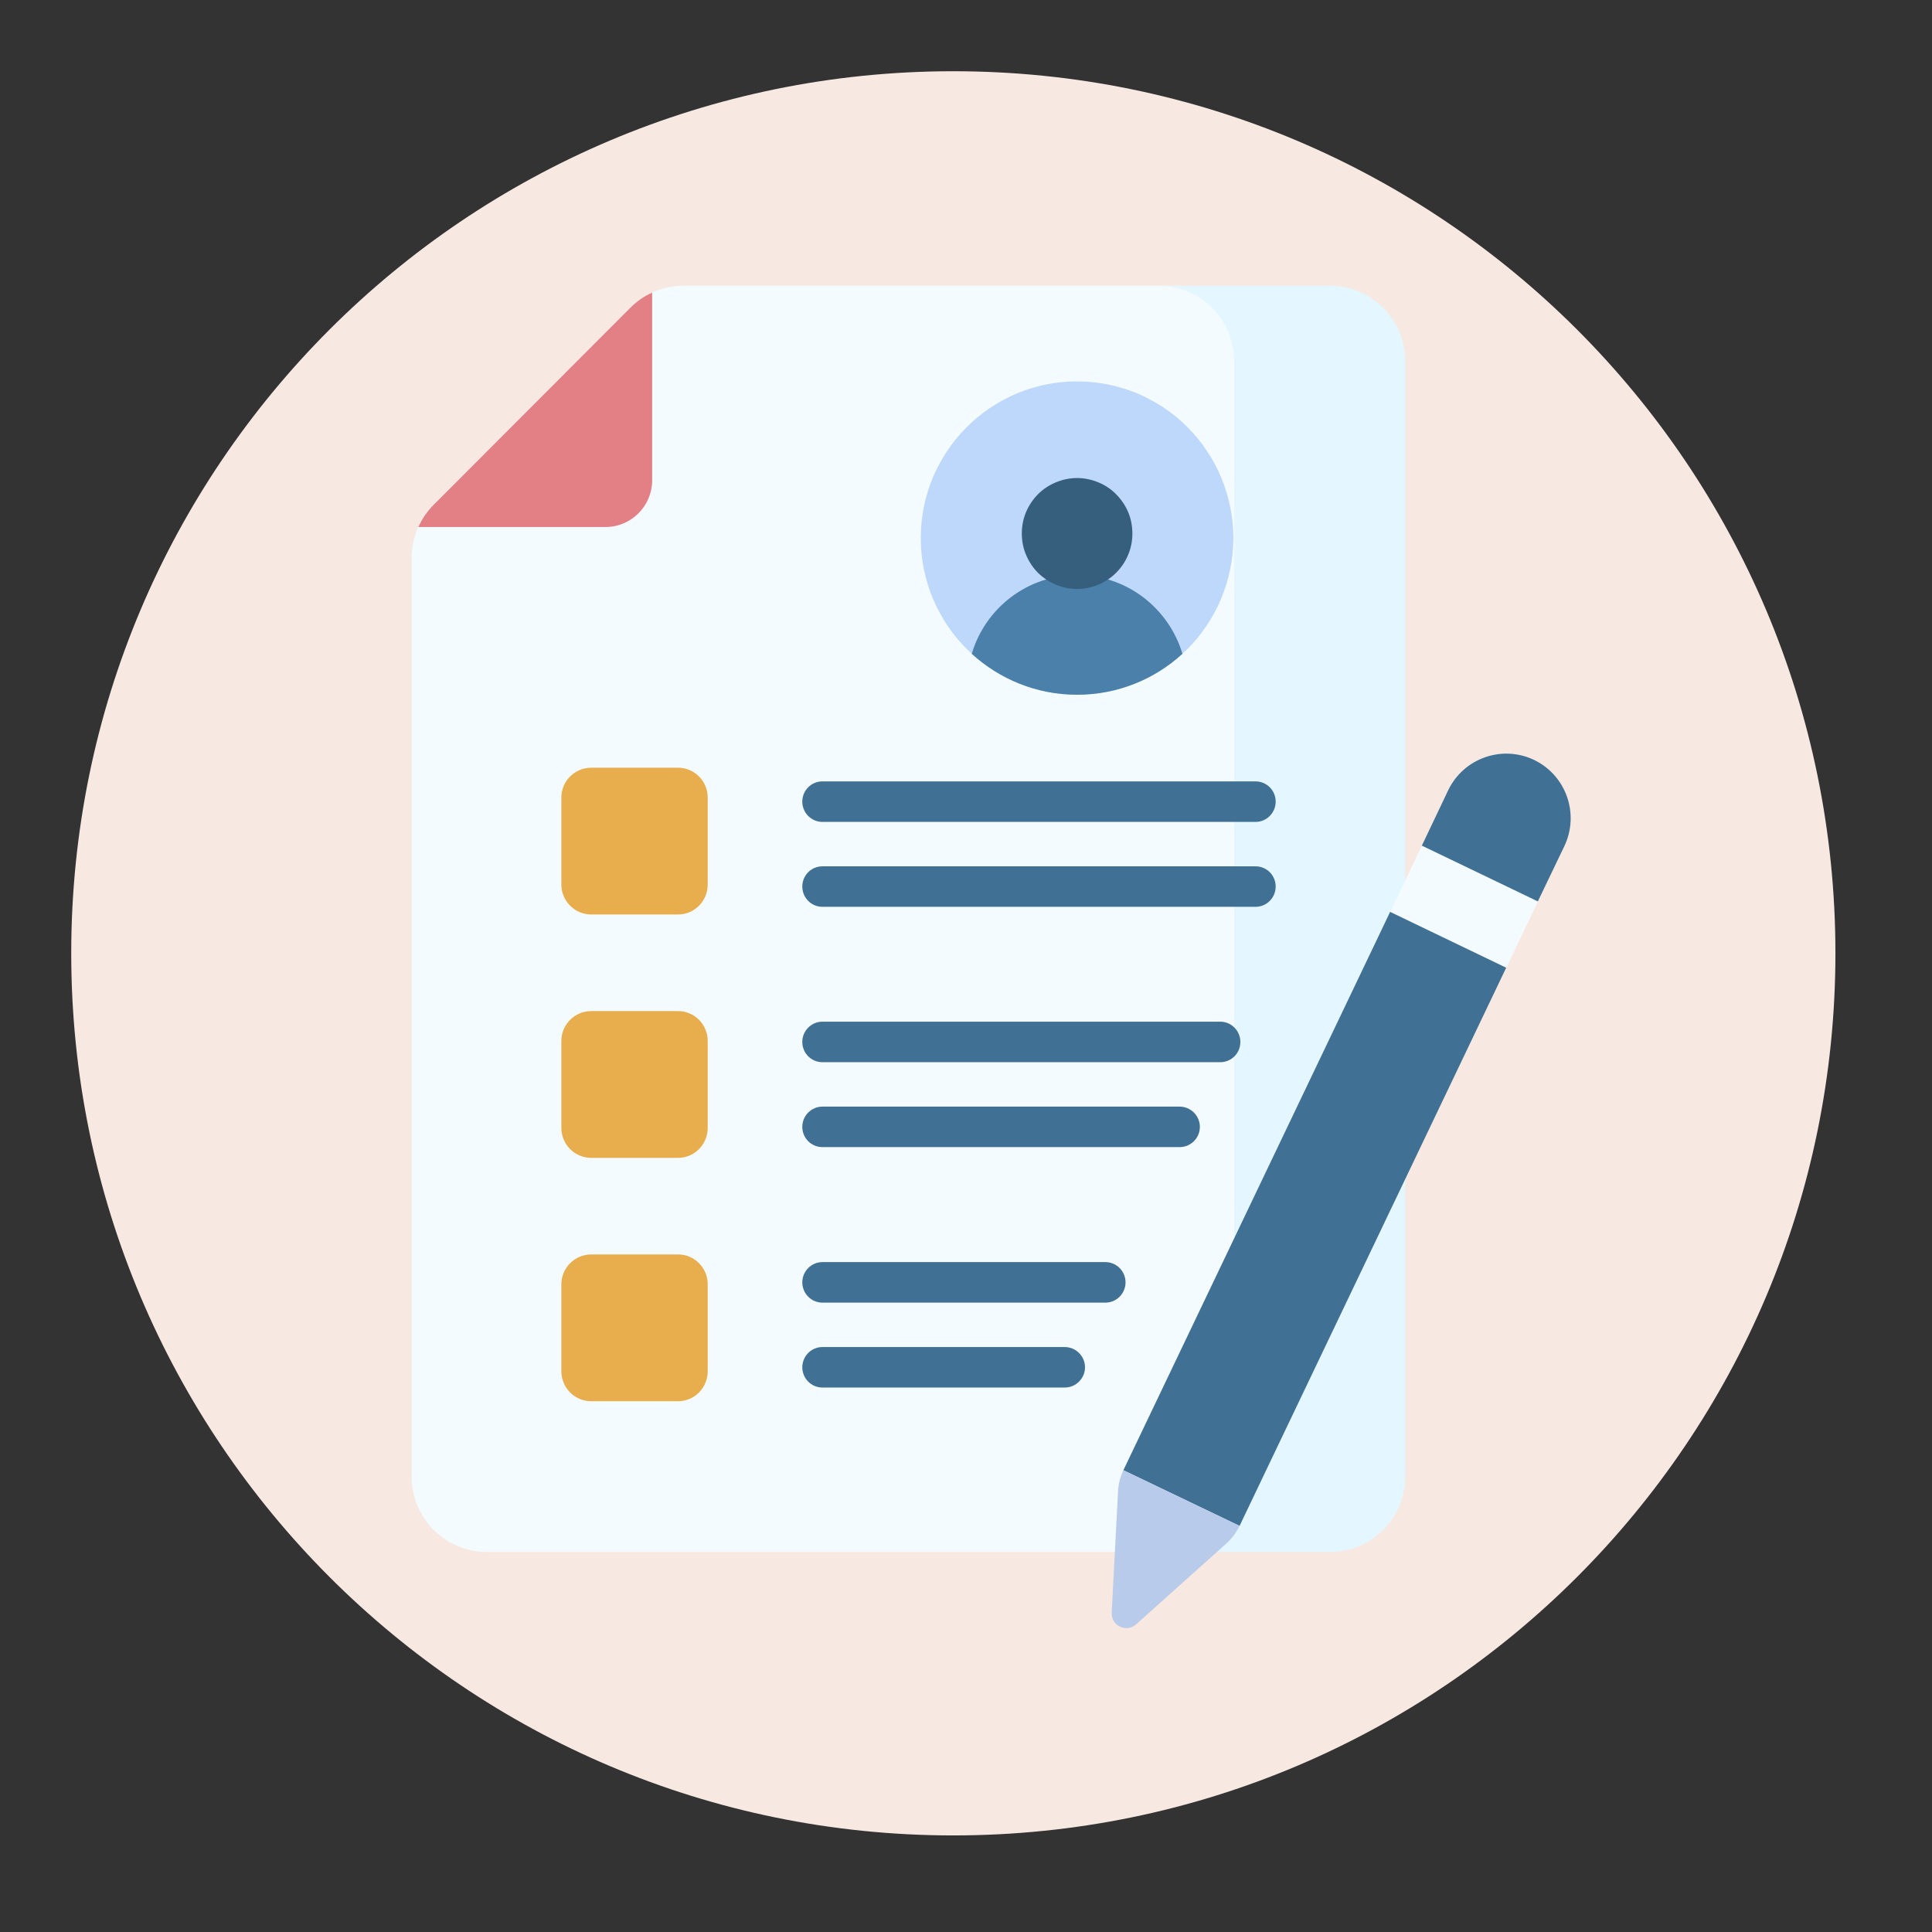
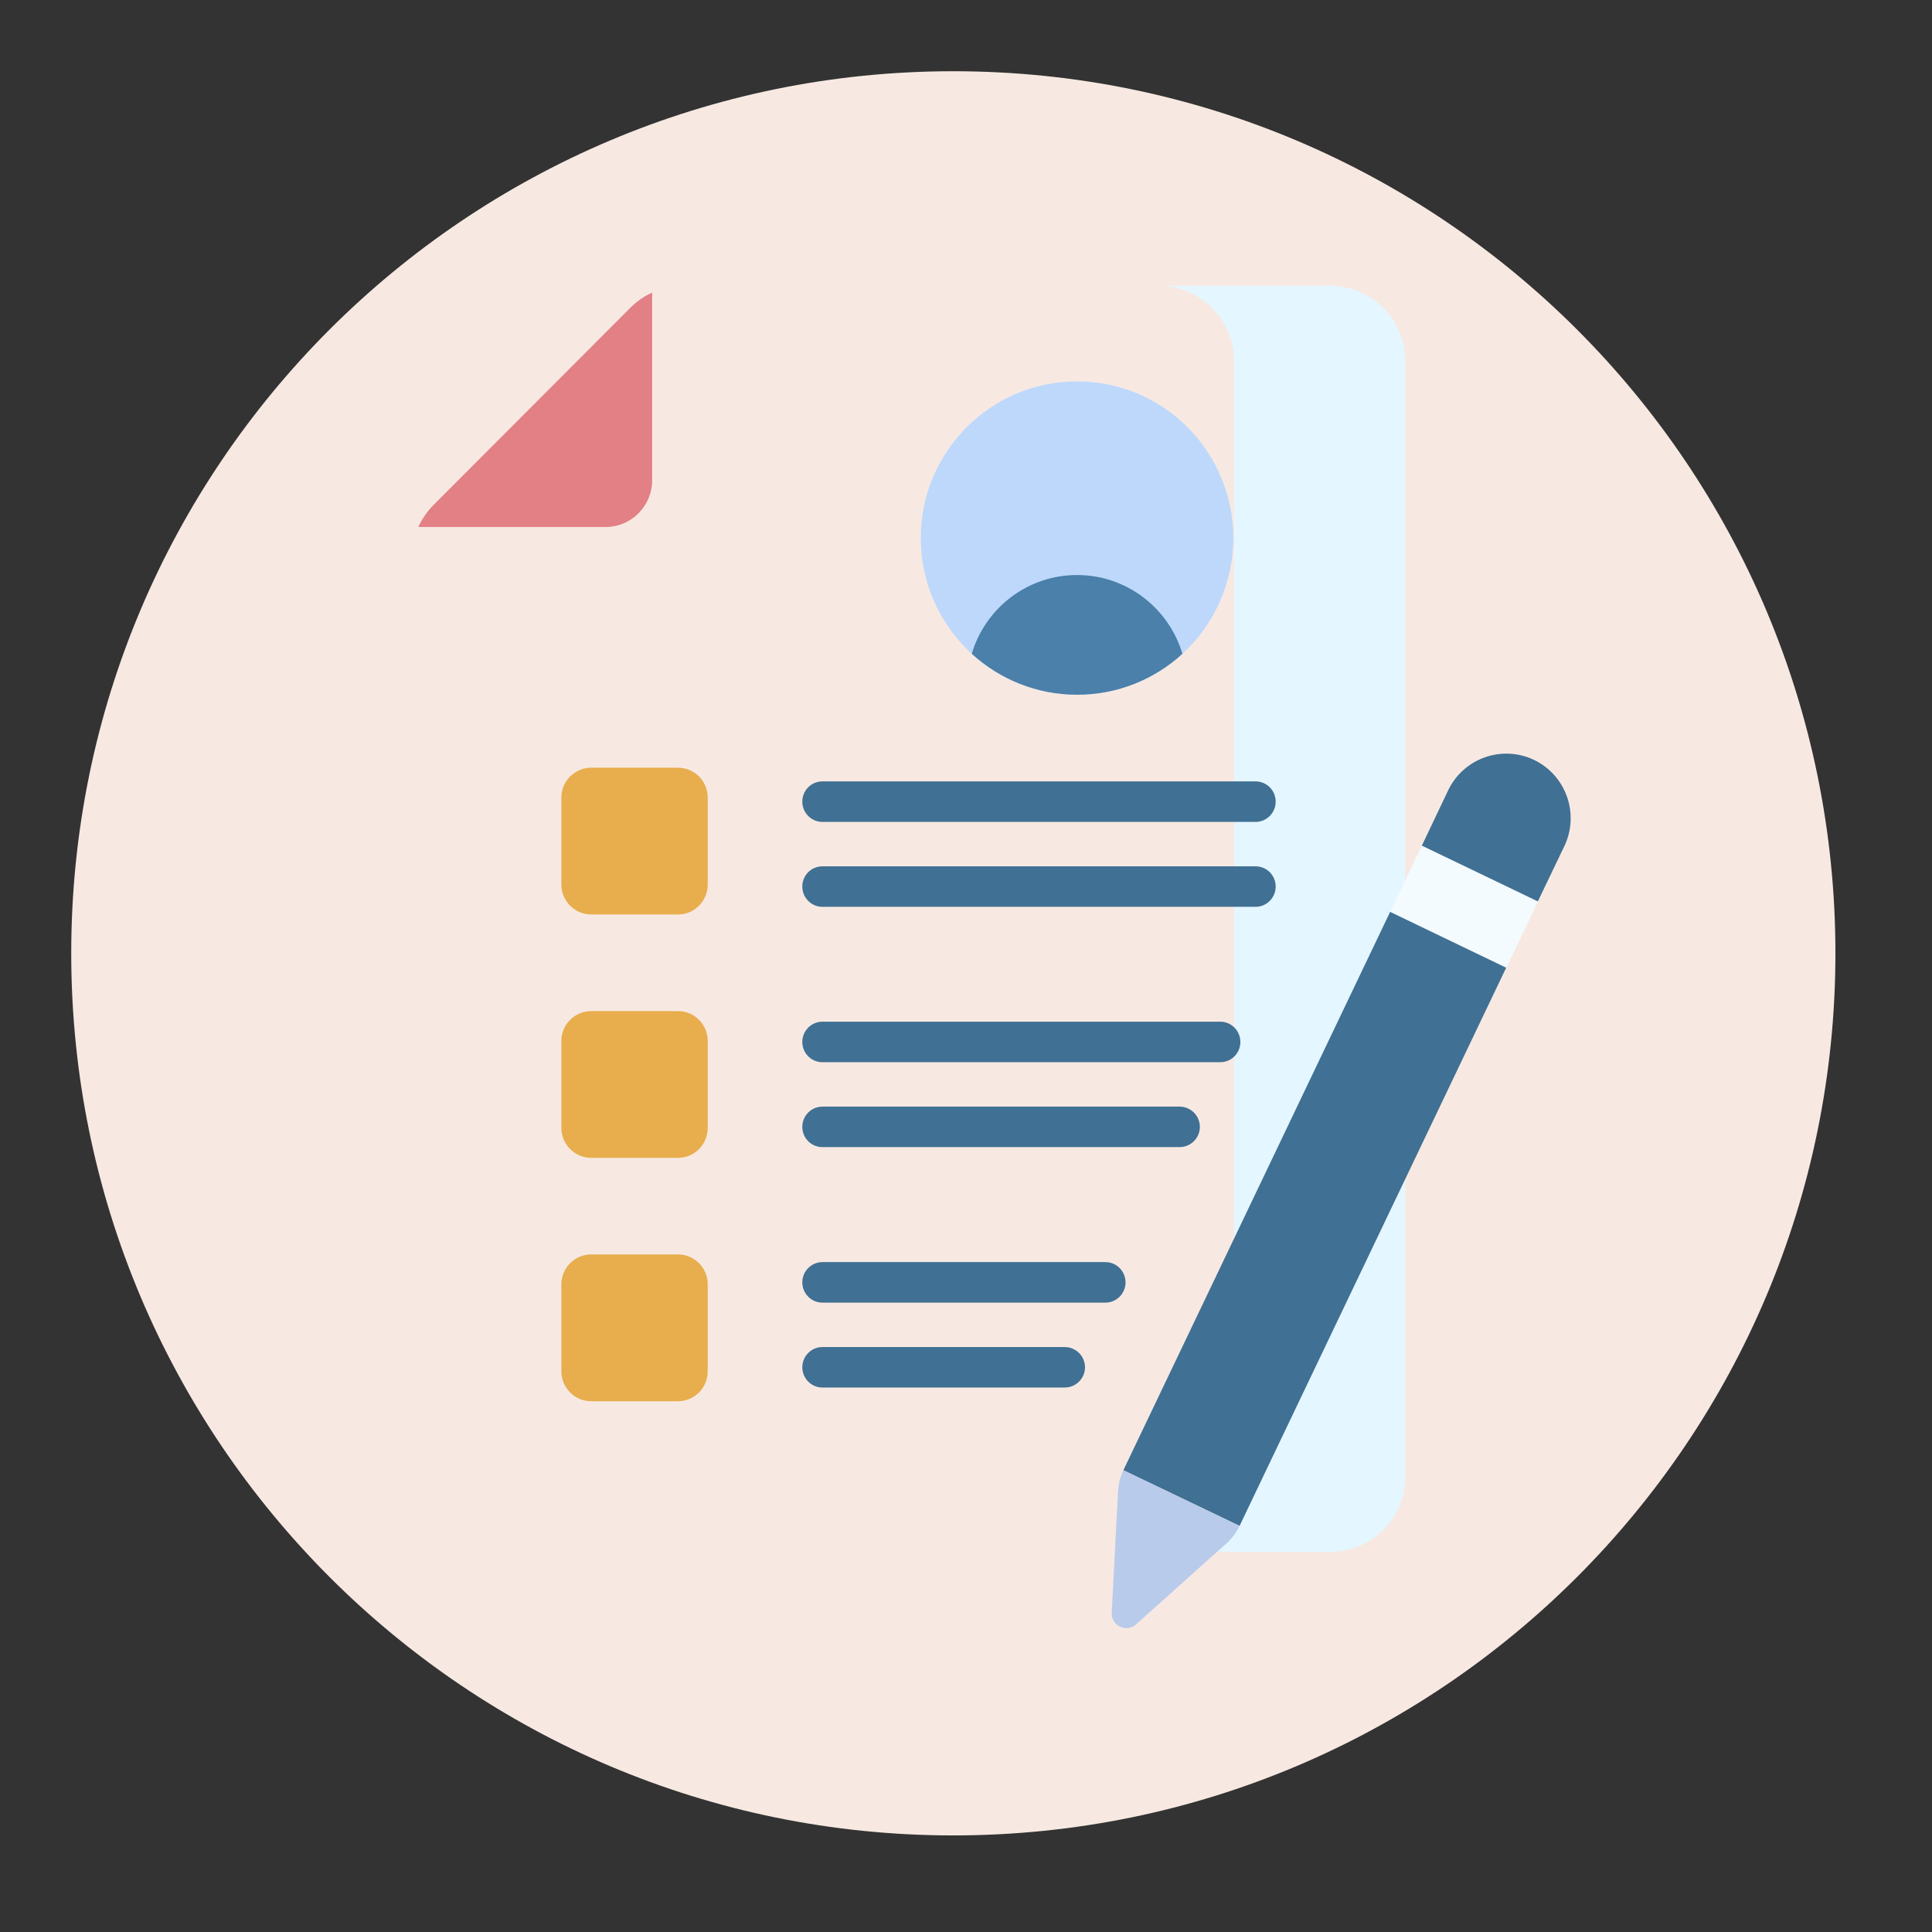
<svg xmlns="http://www.w3.org/2000/svg" width="75" viewBox="0 0 56.25 56.25" height="75" preserveAspectRatio="xMidYMid meet">
  <rect x="0" y="0" width="56.25" height="56.25" fill="#333333" stroke="none" />
  <defs>
    <clipPath id="9a0916a1ea">
      <path d="M 2.074 2.074 L 53.438 2.074 L 53.438 53.438 L 2.074 53.438 Z M 2.074 2.074 " clip-rule="nonzero" />
    </clipPath>
    <clipPath id="1444ca092a">
      <path d="M 27.754 2.074 C 13.57 2.074 2.074 13.57 2.074 27.754 C 2.074 41.938 13.57 53.438 27.754 53.438 C 41.938 53.438 53.438 41.938 53.438 27.754 C 53.438 13.57 41.938 2.074 27.754 2.074 Z M 27.754 2.074 " clip-rule="nonzero" />
    </clipPath>
    <clipPath id="bad4c4a3e1">
      <path d="M 11.961 8.32 L 37 8.32 L 37 46 L 11.961 46 Z M 11.961 8.32 " clip-rule="nonzero" />
    </clipPath>
    <clipPath id="e835012754">
      <path d="M 33 8.32 L 41 8.32 L 41 46 L 33 46 Z M 33 8.32 " clip-rule="nonzero" />
    </clipPath>
    <clipPath id="0e3e6a9cf0">
      <path d="M 12 8.32 L 19 8.32 L 19 16 L 12 16 Z M 12 8.32 " clip-rule="nonzero" />
    </clipPath>
    <clipPath id="960a2a1459">
      <path d="M 32 42 L 37 42 L 37 47.547 L 32 47.547 Z M 32 42 " clip-rule="nonzero" />
    </clipPath>
  </defs>
  <g clip-path="url(#9a0916a1ea)">
    <g clip-path="url(#1444ca092a)">
      <path fill="#f7e9e2" d="M 2.074 2.074 L 53.438 2.074 L 53.438 53.438 L 2.074 53.438 Z M 2.074 2.074 " fill-opacity="1" fill-rule="nonzero" />
    </g>
  </g>
  <g clip-path="url(#bad4c4a3e1)">
-     <path fill="#f4fbff" d="M 34.27 8.32 L 19.895 8.32 C 19.582 8.32 19.27 8.391 18.988 8.52 L 18.695 8.887 L 18.695 13.688 C 18.695 14.438 18.086 15.047 17.336 15.047 L 13.027 15.047 L 12.18 15.344 C 12.051 15.625 11.984 15.934 11.984 16.254 L 11.984 42.988 C 11.984 44.203 12.965 45.184 14.176 45.184 L 34.27 45.184 C 35.48 45.184 36.461 44.203 36.461 42.988 L 36.461 10.516 C 36.461 9.305 35.48 8.32 34.27 8.32 Z M 34.27 8.32 " fill-opacity="1" fill-rule="nonzero" />
-   </g>
+     </g>
  <g clip-path="url(#e835012754)">
    <path fill="#e4f6ff" d="M 38.723 8.32 L 33.738 8.32 C 34.949 8.32 35.93 9.305 35.93 10.516 L 35.93 42.988 C 35.93 44.203 34.949 45.184 33.738 45.184 L 38.723 45.184 C 39.934 45.184 40.914 44.203 40.914 42.988 L 40.914 10.516 C 40.914 9.305 39.934 8.32 38.723 8.32 Z M 38.723 8.32 " fill-opacity="1" fill-rule="nonzero" />
  </g>
  <g clip-path="url(#0e3e6a9cf0)">
    <path fill="#e28086" d="M 18.988 13.98 L 18.988 8.52 C 18.75 8.625 18.535 8.777 18.348 8.965 L 12.625 14.699 C 12.438 14.887 12.289 15.105 12.18 15.344 L 17.629 15.344 C 18.379 15.344 18.988 14.734 18.988 13.98 Z M 18.988 13.98 " fill-opacity="1" fill-rule="nonzero" />
  </g>
  <path fill="#e8ae4d" d="M 19.742 26.625 L 17.211 26.625 C 16.734 26.625 16.344 26.234 16.344 25.754 L 16.344 23.219 C 16.344 22.742 16.734 22.352 17.211 22.352 L 19.742 22.352 C 20.219 22.352 20.605 22.742 20.605 23.219 L 20.605 25.754 C 20.605 26.234 20.219 26.625 19.742 26.625 Z M 19.742 26.625 " fill-opacity="1" fill-rule="nonzero" />
  <path fill="#e8ae4d" d="M 19.742 33.711 L 17.211 33.711 C 16.734 33.711 16.344 33.32 16.344 32.84 L 16.344 30.305 C 16.344 29.828 16.734 29.438 17.211 29.438 L 19.742 29.438 C 20.219 29.438 20.605 29.828 20.605 30.305 L 20.605 32.84 C 20.605 33.32 20.219 33.711 19.742 33.711 Z M 19.742 33.711 " fill-opacity="1" fill-rule="nonzero" />
  <path fill="#e8ae4d" d="M 19.742 40.797 L 17.211 40.797 C 16.734 40.797 16.344 40.406 16.344 39.926 L 16.344 37.391 C 16.344 36.914 16.734 36.523 17.211 36.523 L 19.742 36.523 C 20.219 36.523 20.605 36.914 20.605 37.391 L 20.605 39.926 C 20.605 40.406 20.219 40.797 19.742 40.797 Z M 19.742 40.797 " fill-opacity="1" fill-rule="nonzero" />
  <path fill="#407093" d="M 36.555 23.93 L 23.945 23.93 C 23.621 23.93 23.359 23.664 23.359 23.34 C 23.359 23.012 23.621 22.75 23.945 22.75 L 36.555 22.75 C 36.879 22.75 37.141 23.012 37.141 23.34 C 37.141 23.664 36.879 23.93 36.555 23.93 Z M 36.555 23.93 " fill-opacity="1" fill-rule="nonzero" />
  <path fill="#407093" d="M 36.555 26.402 L 23.945 26.402 C 23.621 26.402 23.359 26.137 23.359 25.812 C 23.359 25.484 23.621 25.223 23.945 25.223 L 36.555 25.223 C 36.879 25.223 37.141 25.484 37.141 25.812 C 37.141 26.137 36.879 26.402 36.555 26.402 Z M 36.555 26.402 " fill-opacity="1" fill-rule="nonzero" />
  <path fill="#407093" d="M 35.527 30.926 L 23.945 30.926 C 23.621 30.926 23.359 30.664 23.359 30.336 C 23.359 30.012 23.621 29.746 23.945 29.746 L 35.527 29.746 C 35.852 29.746 36.113 30.012 36.113 30.336 C 36.113 30.664 35.852 30.926 35.527 30.926 Z M 35.527 30.926 " fill-opacity="1" fill-rule="nonzero" />
  <path fill="#407093" d="M 34.344 33.398 L 23.945 33.398 C 23.621 33.398 23.359 33.137 23.359 32.809 C 23.359 32.484 23.621 32.219 23.945 32.219 L 34.344 32.219 C 34.668 32.219 34.934 32.484 34.934 32.809 C 34.934 33.137 34.668 33.398 34.344 33.398 Z M 34.344 33.398 " fill-opacity="1" fill-rule="nonzero" />
  <path fill="#407093" d="M 32.184 37.926 L 23.945 37.926 C 23.621 37.926 23.359 37.66 23.359 37.336 C 23.359 37.012 23.621 36.746 23.945 36.746 L 32.184 36.746 C 32.508 36.746 32.77 37.012 32.77 37.336 C 32.77 37.66 32.508 37.926 32.184 37.926 Z M 32.184 37.926 " fill-opacity="1" fill-rule="nonzero" />
  <path fill="#407093" d="M 31 40.398 L 23.945 40.398 C 23.621 40.398 23.359 40.133 23.359 39.809 C 23.359 39.484 23.621 39.219 23.945 39.219 L 31 39.219 C 31.324 39.219 31.59 39.484 31.59 39.809 C 31.59 40.133 31.324 40.398 31 40.398 Z M 31 40.398 " fill-opacity="1" fill-rule="nonzero" />
  <path fill="#bed8fb" d="M 35.91 15.664 C 35.91 15.965 35.879 16.262 35.82 16.555 C 35.762 16.848 35.676 17.133 35.562 17.41 C 35.449 17.688 35.309 17.949 35.141 18.199 C 34.977 18.449 34.789 18.68 34.578 18.891 C 34.363 19.102 34.137 19.293 33.887 19.457 C 33.637 19.625 33.375 19.766 33.102 19.879 C 32.824 19.992 32.539 20.082 32.246 20.141 C 31.953 20.199 31.656 20.227 31.359 20.227 C 31.059 20.227 30.766 20.199 30.469 20.141 C 30.176 20.082 29.895 19.992 29.617 19.879 C 29.34 19.766 29.078 19.625 28.832 19.457 C 28.582 19.293 28.352 19.102 28.141 18.891 C 27.93 18.68 27.742 18.449 27.574 18.199 C 27.41 17.949 27.27 17.688 27.152 17.41 C 27.039 17.133 26.953 16.848 26.895 16.555 C 26.836 16.262 26.809 15.965 26.809 15.664 C 26.809 15.367 26.836 15.07 26.895 14.773 C 26.953 14.48 27.039 14.195 27.152 13.918 C 27.27 13.645 27.41 13.379 27.574 13.133 C 27.742 12.883 27.93 12.652 28.141 12.441 C 28.352 12.227 28.582 12.039 28.832 11.871 C 29.078 11.707 29.34 11.566 29.617 11.449 C 29.895 11.336 30.176 11.25 30.469 11.191 C 30.766 11.133 31.059 11.105 31.359 11.105 C 31.656 11.105 31.953 11.133 32.246 11.191 C 32.539 11.25 32.824 11.336 33.102 11.449 C 33.375 11.566 33.637 11.707 33.887 11.871 C 34.137 12.039 34.363 12.227 34.578 12.441 C 34.789 12.652 34.977 12.883 35.141 13.133 C 35.309 13.379 35.449 13.645 35.562 13.918 C 35.676 14.195 35.762 14.48 35.82 14.773 C 35.879 15.07 35.91 15.367 35.91 15.664 Z M 35.91 15.664 " fill-opacity="1" fill-rule="nonzero" />
  <path fill="#4a80aa" d="M 31.359 16.742 C 29.906 16.742 28.684 17.711 28.293 19.035 C 29.102 19.773 30.176 20.227 31.359 20.227 C 32.539 20.227 33.617 19.777 34.426 19.035 C 34.031 17.711 32.809 16.742 31.359 16.742 Z M 31.359 16.742 " fill-opacity="1" fill-rule="nonzero" />
-   <path fill="#365e7d" d="M 32.969 15.531 C 32.969 15.746 32.93 15.953 32.848 16.148 C 32.766 16.348 32.648 16.523 32.496 16.676 C 32.348 16.824 32.172 16.941 31.977 17.023 C 31.777 17.105 31.57 17.148 31.359 17.148 C 31.145 17.148 30.941 17.105 30.742 17.023 C 30.547 16.941 30.371 16.824 30.219 16.676 C 30.07 16.523 29.953 16.348 29.871 16.148 C 29.789 15.953 29.75 15.746 29.75 15.531 C 29.75 15.32 29.789 15.113 29.871 14.914 C 29.953 14.719 30.07 14.543 30.219 14.391 C 30.371 14.238 30.547 14.125 30.742 14.043 C 30.941 13.961 31.145 13.918 31.359 13.918 C 31.57 13.918 31.777 13.961 31.977 14.043 C 32.172 14.125 32.348 14.238 32.496 14.391 C 32.648 14.543 32.766 14.719 32.848 14.914 C 32.93 15.113 32.969 15.32 32.969 15.531 Z M 32.969 15.531 " fill-opacity="1" fill-rule="nonzero" />
  <path fill="#407093" d="M 40.848 26.434 L 40.473 26.551 L 32.707 42.805 L 36.09 44.426 L 43.852 28.176 L 43.762 27.832 Z M 40.848 26.434 " fill-opacity="1" fill-rule="nonzero" />
  <path fill="#407093" d="M 44.664 22.125 C 43.73 21.68 42.613 22.074 42.164 23.008 L 41.395 24.625 L 41.457 24.957 L 44.383 26.363 L 44.773 26.246 L 45.547 24.633 C 45.992 23.695 45.598 22.574 44.664 22.125 Z M 44.664 22.125 " fill-opacity="1" fill-rule="nonzero" />
  <g clip-path="url(#960a2a1459)">
    <path fill="#b9cbea" d="M 35.703 44.941 L 33.078 47.293 C 32.793 47.547 32.348 47.332 32.367 46.953 L 32.551 43.43 C 32.562 43.211 32.613 43 32.707 42.805 L 36.09 44.426 C 35.996 44.621 35.863 44.797 35.703 44.941 Z M 35.703 44.941 " fill-opacity="1" fill-rule="nonzero" />
  </g>
  <path fill="#f4fbff" d="M 40.477 26.551 L 41.398 24.621 L 44.777 26.246 L 43.855 28.176 Z M 40.477 26.551 " fill-opacity="1" fill-rule="nonzero" />
</svg>